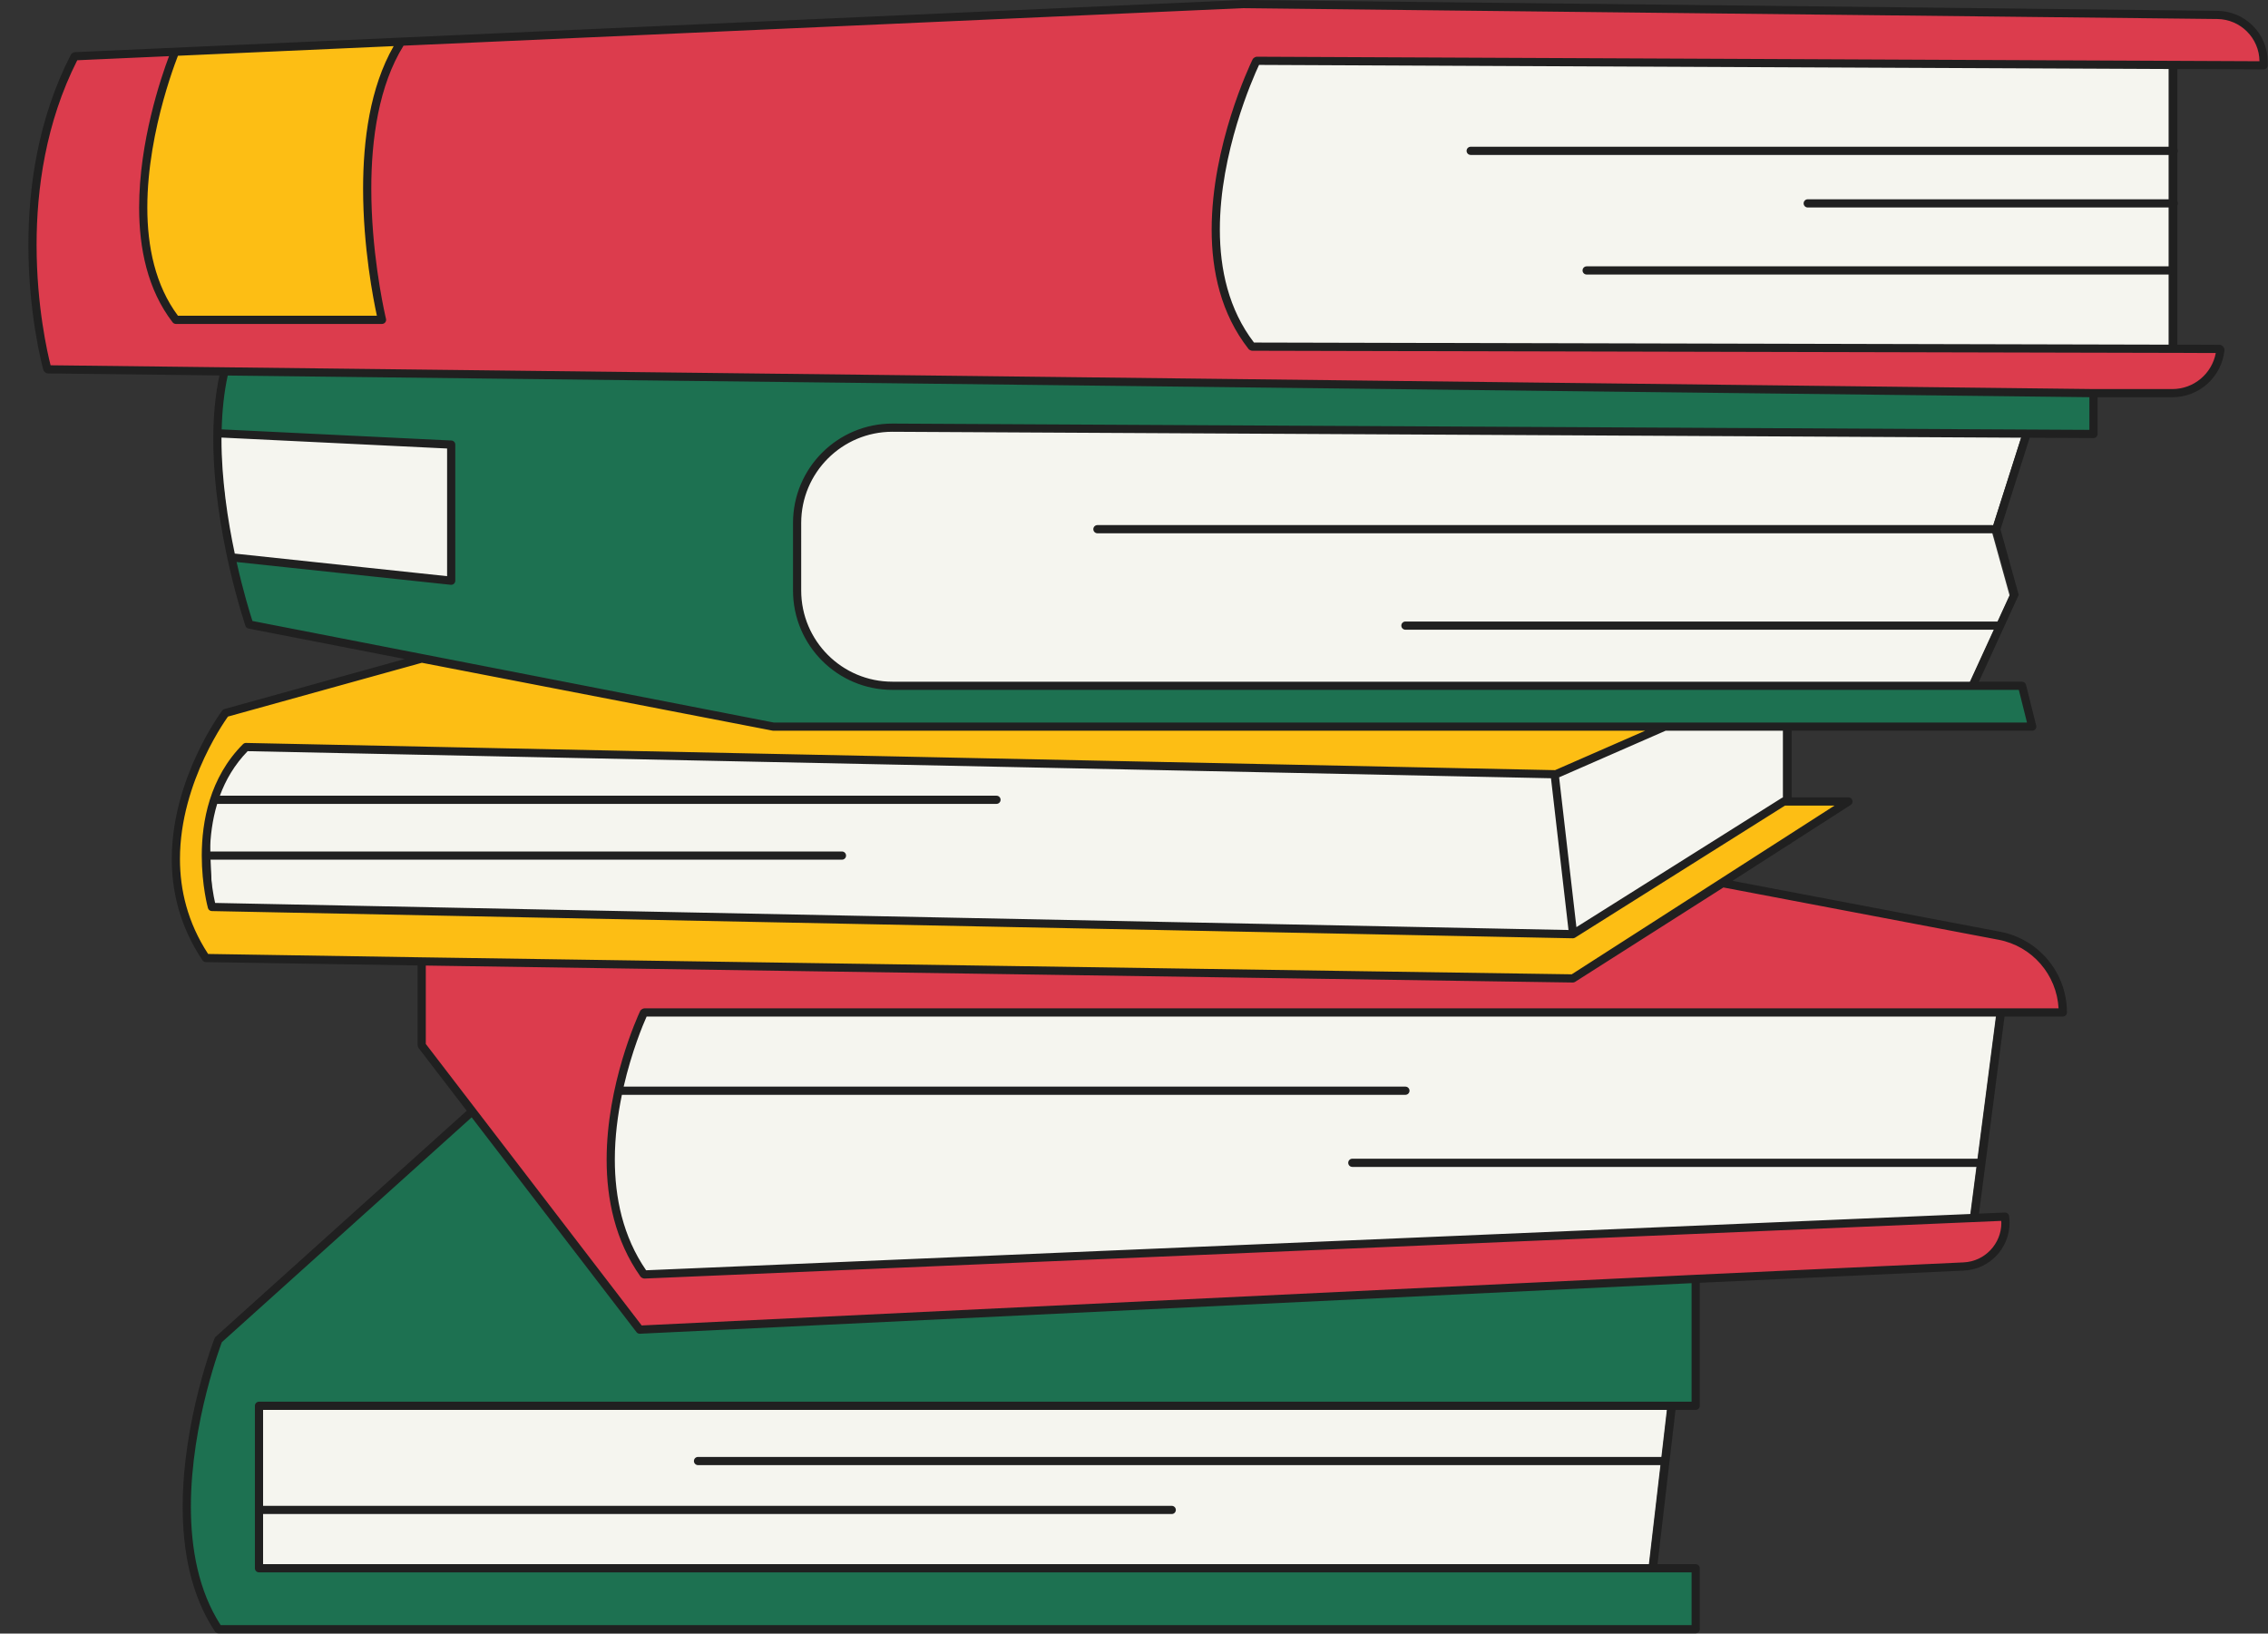
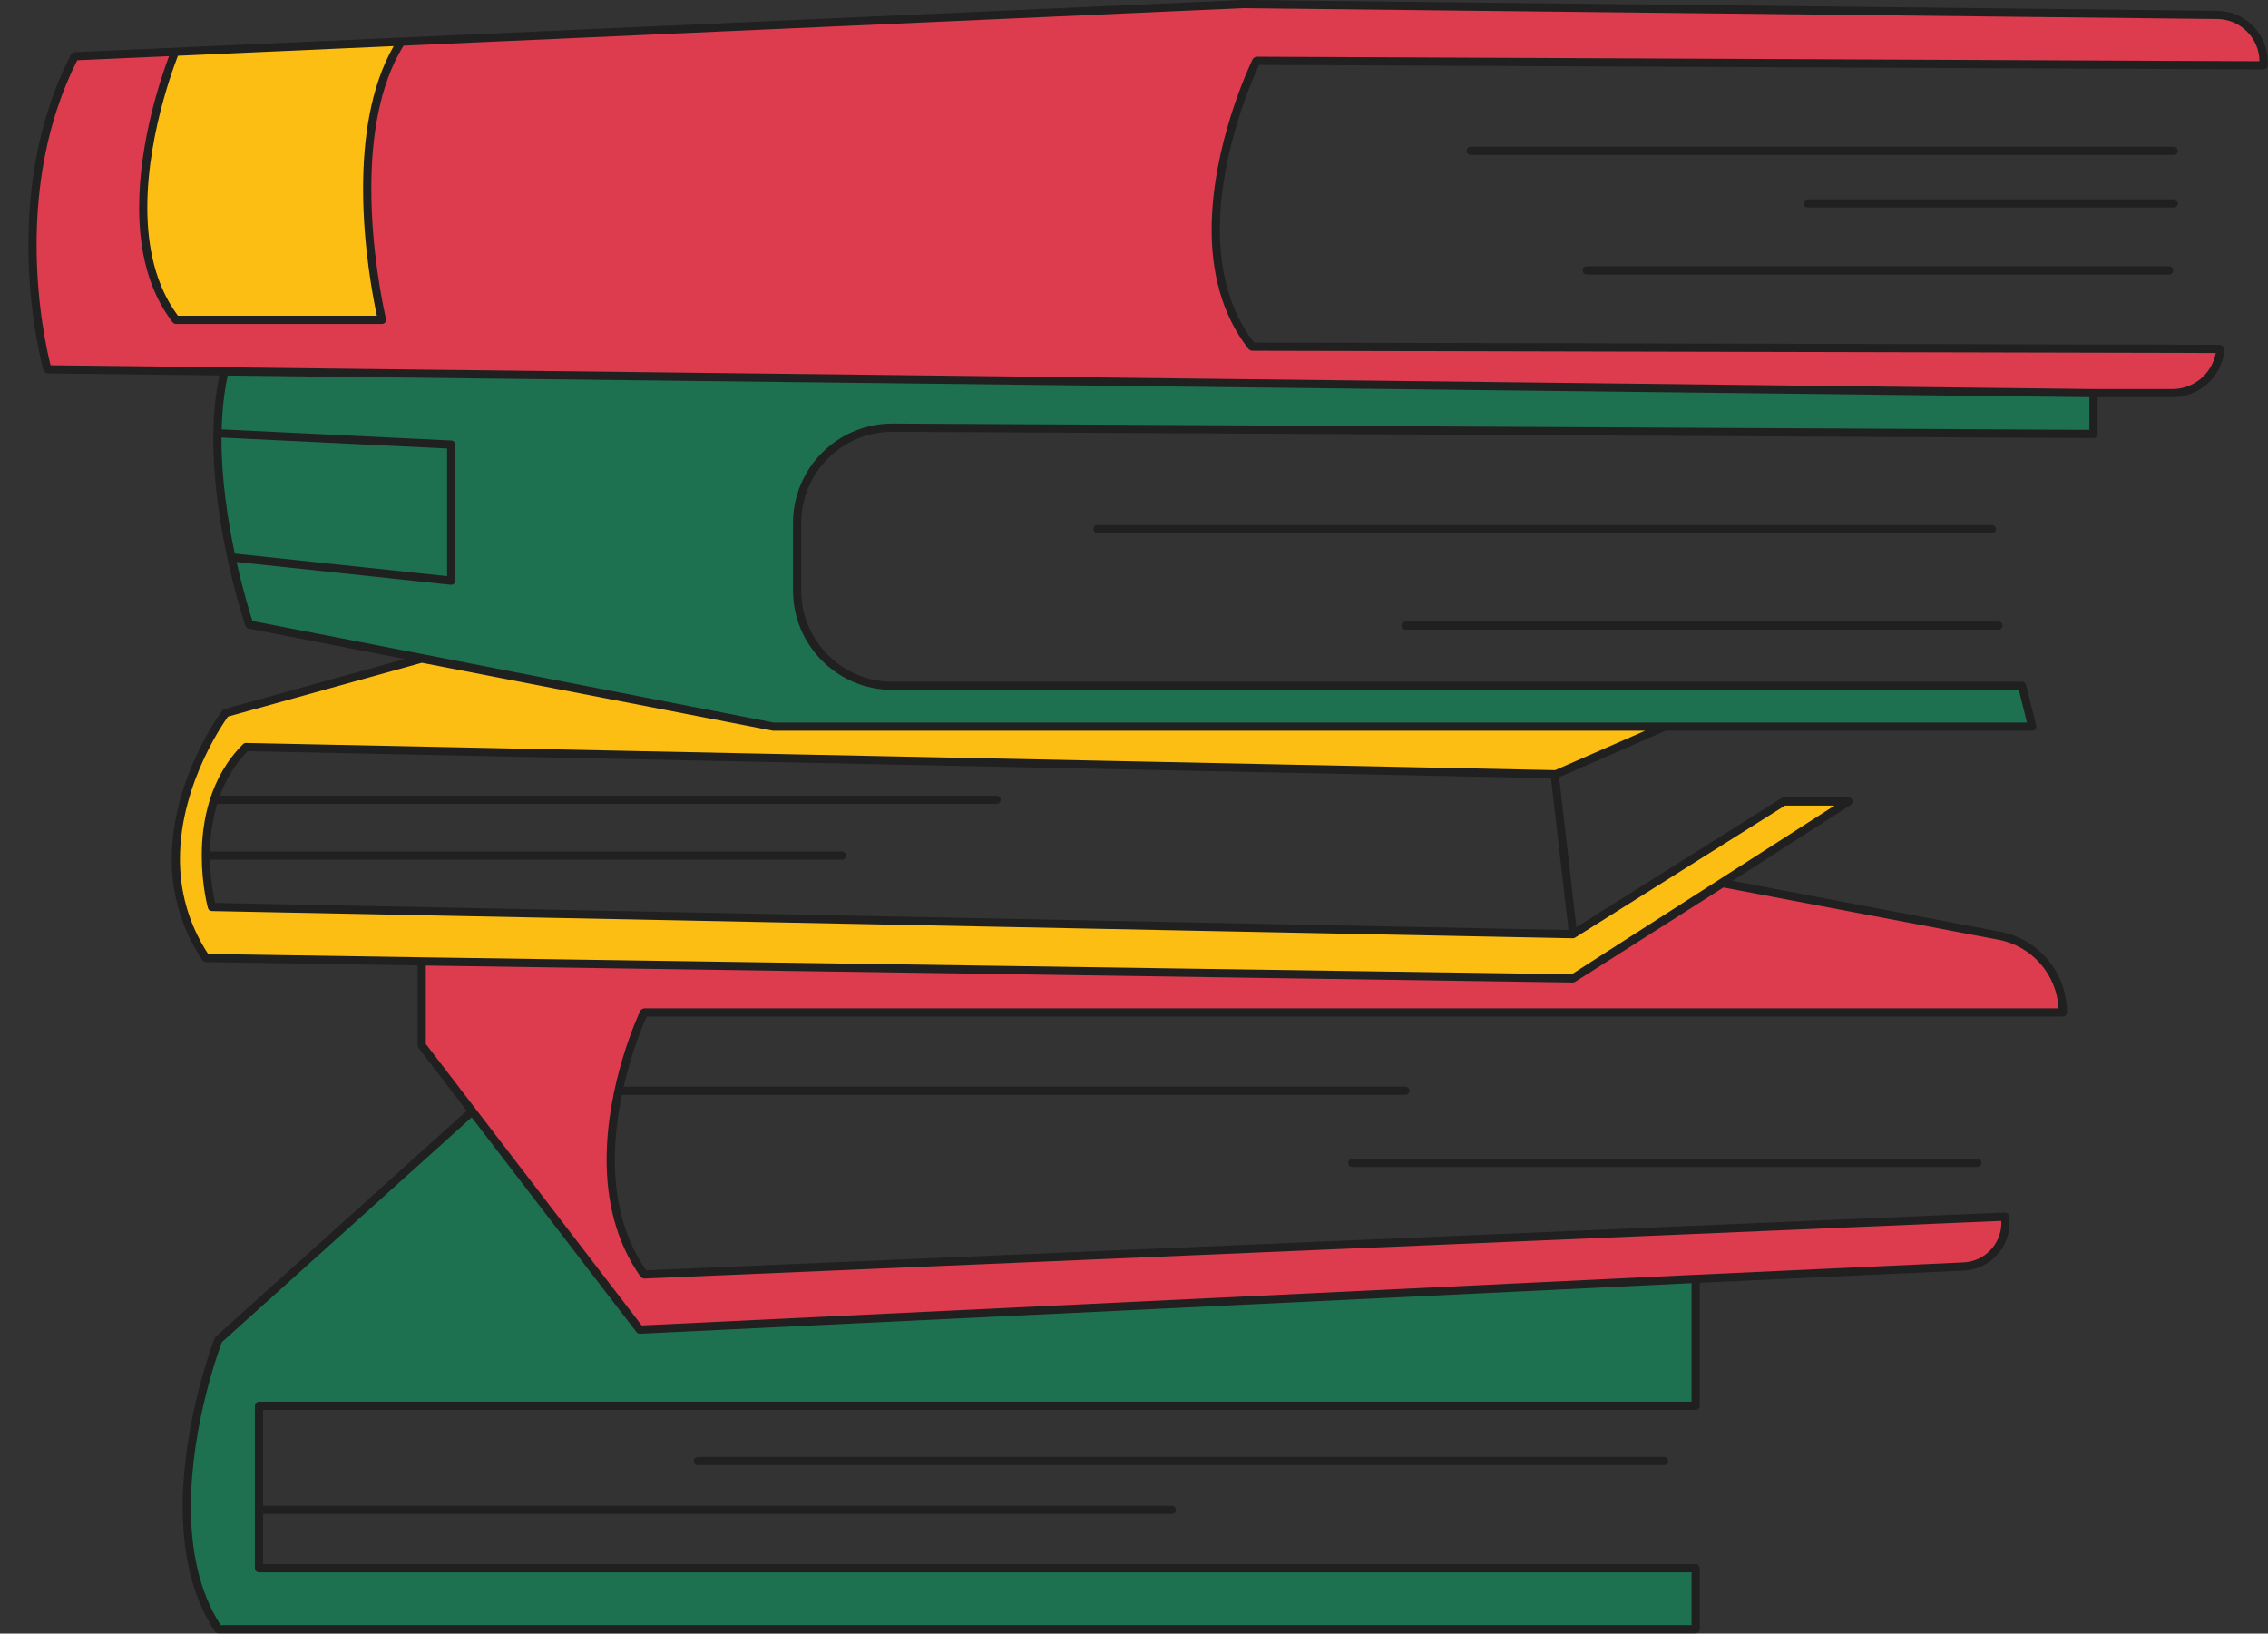
<svg xmlns="http://www.w3.org/2000/svg" fill="#000000" height="299.1" preserveAspectRatio="xMidYMid meet" version="1" viewBox="-5.2 0.0 415.3 299.1" width="415.3" zoomAndPan="magnify">
  <rect x="-5.2" y="0.0" width="415.3" height="299.1" fill="#333333" stroke="none" />
  <g id="change1_1">
-     <path d="M391.892,7.283v59.912l-179.451-2.575V7.283H391.892z M321.266,154.125v-25.871l-27.502,2.817 l-253.046,0.921l-9.446,14.508l1.224,28.572l250.777-0.718L321.266,154.125z M97.386,213.772l14.559,29.344 l233.869-15.581l8.574,4.016l6.338-48.931l-244.233-9.553L97.386,213.772z M35.464,267.769l6.263,22.429 l254.228,2.857l4.543-38.993l-257.109-6.552L35.464,267.769z M130.199,82.518l7.197,45.736l215.928,1.516 l9.478-20.669l-3.323-11.954l6.646-20.86v-7.684H135.184L130.199,82.518z" fill="#f5f5ef" />
-   </g>
+     </g>
  <g id="change2_1">
-     <path d="M130.287,82.205l0.03,0.189l7.296,46.365l158.97,1.116l-2.001,0.205l-253.414,0.922 l-9.798,15.048l1.265,29.532l82.704-0.237l-17.928,38.195l0.161,0.324l14.782,29.793l234.174-15.601l9.329,4.369 l6.575-50.764l-167.321-6.544l89.207-0.255l38.556-20.527v-0.45v-23.825l31.787,0.223l9.794-21.358l-3.336-12.002 l6.613-20.758v-8.552H135.514L130.287,82.205z M360.735,183.097l-6.101,47.099l-7.819-3.662l-233.562,15.561 l-14.176-28.572l17.922-38.182l42.351-0.121L360.735,183.097z M117.704,173.839l0.114-0.244l5.797,0.227 L117.704,173.839z M321.375,153.435l-37.432,19.928l-124.565,0.357l-42.495-1.662l-0.838,1.786l-81.972,0.235 L32.89,146.467l9.094-13.967l252.678-0.92l15.701-1.608l11.013,0.077L321.375,153.435z M366.234,69.113v6.818 l-6.678,20.962l3.309,11.905l-9.161,19.979l-30.828-0.216v-1.377l-12.584,1.289l-171.394-1.203l-7.069-44.918 l4.742-13.237H366.234z M35.533,267.489l0.067,0.242l6.415,22.971l255.465,2.872l4.716-40.481l-258.456-6.585 L35.533,267.489z M300.517,254.551l-4.37,37.508l-252.99-2.844l-6.045-21.646l7.642-19.534L300.517,254.551z M392.762,6.293L214.211,3.52l-1.682,61.598l180.971,2.597V6.304L392.762,6.293z M214.071,63.64l1.6-58.597 l176.33,2.738v58.412L214.071,63.64z" fill="#202020" />
-   </g>
+     </g>
  <g id="change3_1">
    <path d="M72.02,175.694l-39.525-0.623c-14.188-21.183,3.596-44.859,3.596-44.859l35.929-9.969 l64.381,12.461h163.237l-19.937,8.723l-239.872-4.984c-11.215,11.215-6.231,29.283-6.231,29.283l249.217,4.984 l38.629-24.299h11.838l-50.467,32.398L72.02,175.694z" fill="#fdbe14" />
  </g>
  <g id="change4_1">
    <path d="M111.945,243.116l193.356-9.296v23.24H42.225v29.747h263.076v11.155H34.788 c-13.014-19.521,0-52.987,0-52.987l46.48-41.832L111.945,243.116z M299.638,132.704h67.289l-1.869-7.477H158.211 c-9.637,0-17.449-7.812-17.449-17.449V95.417c0-9.672,7.868-17.5,17.54-17.449l219.839,1.154v-7.477l-342.258-3.984 c-4.569,19.56,4.569,46.351,4.569,46.351l95.949,18.691H299.638z" fill="#1d7151" />
  </g>
  <g id="change1_2">
-     <path d="M34.609,79.33l42.811,2.077v24.922l-40.174-4.271" fill="#f5f5ef" />
-   </g>
+     </g>
  <g id="change5_1">
    <path d="M111.945,243.116L72.02,191.062v-15.368l210.796,3.115l27.414-17.445l50.675,9.628 c6.747,1.282,11.63,7.18,11.63,14.047l0,0H112.725c0,0-13.707,28.66,0,47.974l249.217-10.592l0,0 c0.668,4.676-2.837,8.911-7.556,9.129l-49.086,2.269 M392.721,71.645c4.459,0,8.196-3.373,8.651-7.809l0.03-0.29 l-177.359-0.415c-15.368-19.522,0.831-52.336,0.831-52.336l184.421,0.831v-0.666c0-4.694-3.778-8.514-8.471-8.566 L222.277,0.411L8.47,9.964c-13.707,26.583-4.984,57.32-4.984,57.32l374.656,4.361H392.721z" fill="#dc3c4d" />
  </g>
  <g id="change3_2">
    <path d="M68.481,7.283c-11.846,17.879-3.73,51.279-3.73,51.279H27.004 c-13.449-17.445,0-49.425,0-49.425L68.481,7.283z" fill="#fdbe14" />
  </g>
  <g id="change2_2">
    <path d="M400.831,1.983L222.29,0h-0.008h-0.009l-0.033,0.001L67.899,6.897l-0.043-0.028l-0.019,0.031 L8.522,9.55c-0.131,0.006-0.263,0.048-0.373,0.119L8.023,9.751c-0.11,0.071-0.201,0.17-0.26,0.287 C1.691,21.857,0.001,34.444,0,44.834c0.001,12.455,2.431,21.769,2.733,22.882c0.044,0.161,0.139,0.301,0.272,0.402 l0.139,0.105c0.128,0.097,0.283,0.149,0.443,0.151l31.388,0.365c-0.784,3.723-1.12,7.651-1.121,11.595 c0.006,17.038,5.879,34.219,5.889,34.259c0.087,0.253,0.304,0.443,0.566,0.494l28.616,5.574l-33.034,9.165 c-0.161,0.044-0.299,0.139-0.399,0.273c-0.034,0.062-9.221,12.237-9.238,27.186 c-0.002,5.961,1.483,12.369,5.619,18.54c0.137,0.204,0.365,0.329,0.611,0.333L71.27,176.771v14.58l0.039,0.239 l0.03,0.09l0.116,0.217l8.807,11.482l-45.977,41.378c-0.088,0.079-0.154,0.175-0.197,0.286 c-0.013,0.046-5.829,14.966-5.835,30.845c0.002,7.938,1.456,16.143,5.91,22.829c0.139,0.209,0.373,0.334,0.624,0.334 h270.513c0.197,0,0.391-0.08,0.53-0.22s0.22-0.333,0.22-0.53V287.146c0-0.197-0.08-0.391-0.22-0.53 s-0.333-0.22-0.53-0.22H42.975v-9.19c0.016,0.001,0.029,0.009,0.045,0.009h166.341c0.414,0,0.75-0.336,0.75-0.75 s-0.336-0.75-0.75-0.75H43.02c-0.016,0-0.029,0.008-0.045,0.009v-17.576h262.325c0.197,0,0.391-0.08,0.53-0.22 s0.22-0.333,0.22-0.53v-22.523l48.371-2.236c4.735-0.221,8.352-4.134,8.354-8.732 c0-0.413-0.029-0.831-0.09-1.252c-0.054-0.381-0.39-0.659-0.774-0.643l-248.799,10.573 c-4.274-6.199-5.728-13.374-5.729-20.256c-0.002-4.179,0.54-8.23,1.294-11.869h143.473c0.414,0,0.75-0.336,0.75-0.75 s-0.336-0.75-0.75-0.75H109c1.491-6.49,3.566-11.406,4.206-12.832h259.328c0.197,0,0.391-0.08,0.53-0.22 s0.22-0.333,0.22-0.53c0-7.229-5.139-13.435-12.24-14.784l-49.01-9.312l21.654-13.901 c0.28-0.18,0.408-0.522,0.315-0.842c-0.094-0.32-0.387-0.539-0.72-0.539h-11.838 c-0.143,0-0.278,0.039-0.399,0.115l-37.584,23.642l-3.165-27.422c-0-0.004-0.003-0.006-0.003-0.009 l19.502-8.531h67.132c0.231,0,0.449-0.107,0.591-0.289c0.143-0.182,0.192-0.42,0.137-0.644l-1.869-7.477 c-0.084-0.334-0.383-0.568-0.728-0.568H158.211c-4.613-0.001-8.783-1.868-11.808-4.891 c-3.023-3.024-4.892-7.194-4.892-11.808V95.756c0-4.616,1.869-8.786,4.893-11.81 c3.024-3.023,7.194-4.889,11.805-4.89l0.089,0.001l219.84,1.154c0.2,0.001,0.391-0.077,0.533-0.218 c0.142-0.142,0.221-0.332,0.221-0.532v-6.727h13.697c4.918-0.001,9.038-3.719,9.542-8.611 c0.021-0.21-0.047-0.421-0.189-0.579l-0.145-0.162c-0.142-0.157-0.345-0.248-0.556-0.248l-176.823-0.415 c-4.64-6.054-6.247-13.409-6.247-20.686c-0.009-14.026,5.991-27.622,7.174-30.148l183.946,0.829 c0.2,0.001,0.39-0.077,0.532-0.218c0.142-0.142,0.221-0.332,0.221-0.532v-0.666 C410.043,6.194,405.936,2.041,400.831,1.983z M27.383,10.209l39.505-1.765c-4.343,7.559-5.595,17.239-5.6,26.081 c0.001,10.794,1.886,20.354,2.524,23.287H27.385c-4.173-5.585-5.61-12.714-5.609-19.817 c-0.001-7.221,1.478-14.379,2.962-19.72c0.741-2.671,1.482-4.888,2.038-6.435 C27.021,11.156,27.227,10.612,27.383,10.209z M35.354,80.335l0.005-0.218l41.31,2.004v23.373l-38.88-4.133 C36.508,95.308,35.352,87.783,35.354,80.335z M304.55,256.649H42.225c-0.197,0-0.391,0.08-0.53,0.22 s-0.22,0.333-0.22,0.53v29.747c0,0.197,0.08,0.391,0.22,0.53s0.333,0.22,0.53,0.22h262.325v9.655H35.201 c-4.054-6.271-5.448-14.036-5.447-21.663c-0.001-7.759,1.433-15.349,2.869-20.989 c0.718-2.82,1.435-5.153,1.974-6.779c0.269-0.812,0.492-1.448,0.648-1.88c0.077-0.215,0.138-0.379,0.18-0.489 l45.742-41.168l30.184,39.33c0.149,0.194,0.385,0.304,0.631,0.292l192.569-9.258V256.649z M360.764,172.067 c6.144,1.168,10.646,6.38,10.986,12.562H112.819c-0.135,0-0.273,0.038-0.388,0.108l-0.131,0.079 c-0.129,0.077-0.229,0.189-0.292,0.325c-0.527,1.144-6.118,13.424-6.125,27.189c0,7.186,1.535,14.802,6.182,21.389 c0.073,0.103,0.168,0.185,0.282,0.24l0.129,0.064c0.113,0.056,0.236,0.082,0.363,0.076l248.409-10.557 c0.006,0.121,0.026,0.245,0.026,0.365c0,3.804-2.999,7.055-6.922,7.234l-49.087,2.269h-0.002l-192.963,9.277 L72.77,191.147v-14.354l210.035,3.104c0.145,0.002,0.293-0.04,0.416-0.119l0.032-0.021l0.002-0.001l27.127-17.263 L360.764,172.067z M282.012,170.282l-247.821-4.956c-0.27-1.166-0.858-4.149-0.93-7.919h115.713 c0.414,0,0.75-0.336,0.75-0.75s-0.336-0.75-0.75-0.75H33.257c0.052-2.708,0.403-5.72,1.308-8.717H177.269 c0.414,0,0.75-0.336,0.75-0.75s-0.336-0.75-0.75-0.75H35.062c1.06-2.872,2.678-5.676,5.086-8.152l238.659,4.959 c0,0.003-0.001,0.006-0.001,0.009L282.012,170.282z M279.551,141.012l-239.706-4.981 c-0.203-0.004-0.402,0.076-0.546,0.22c-3.066,3.065-4.959,6.63-6.079,10.19 c-1.12,3.561-1.475,7.119-1.475,10.217c0.001,5.508,1.12,9.565,1.131,9.606c0.088,0.321,0.375,0.544,0.708,0.551 l249.217,4.984c0.145,0.003,0.29-0.037,0.414-0.115l38.445-24.184h9.065l-48.125,30.895l-210.422-3.109h-0.001 l-0.146-0.002l-39.122-0.616c-3.792-5.808-5.154-11.768-5.156-17.38c-0.002-7.162,2.231-13.75,4.474-18.54 c1.12-2.394,2.241-4.338,3.08-5.68c0.42-0.671,0.769-1.191,1.011-1.542c0.094-0.136,0.167-0.239,0.227-0.323 l35.506-9.851l64.208,12.427l0.143,0.014h159.651L279.551,141.012z M377.392,78.707l-219.085-1.15l-0.098-0.001 c-10.044,0.001-18.196,8.143-18.197,18.199v12.361c0,10.051,8.148,18.199,18.199,18.199h206.261l1.494,5.977 h-66.328h-163.165l-95.446-18.594c-0.409-1.254-1.671-5.299-2.9-10.794l39.214,4.169 c0.21,0.022,0.423-0.046,0.581-0.188c0.157-0.142,0.248-0.346,0.248-0.558V81.407c0-0.4-0.314-0.73-0.714-0.749 l-42.062-2.041c0.084-3.382,0.42-6.715,1.106-9.859l260.86,3.036l80.032,0.932V78.707z M224.968,10.385 c-0.135-0.001-0.265,0.034-0.381,0.102l-0.129,0.075c-0.13,0.076-0.232,0.186-0.298,0.322 c-0.582,1.221-7.481,15.776-7.489,31.15c-0.001,7.581,1.69,15.396,6.735,21.84 c0.07,0.09,0.159,0.162,0.262,0.212l0.118,0.058c0.102,0.05,0.213,0.075,0.327,0.076l176.426,0.414 c-0.709,3.794-4.027,6.602-7.95,6.601H378.146l-23.807-0.277L4.064,66.88C3.513,64.724,1.499,56.075,1.5,44.834 C1.499,34.695,3.147,22.474,8.946,11.033l16.805-0.751c-1.497,3.98-5.469,15.654-5.475,27.712 c0.001,7.418,1.509,15.021,6.134,21.025c0.142,0.185,0.36,0.292,0.594,0.292h37.748c0.231,0,0.447-0.105,0.59-0.287 s0.193-0.416,0.139-0.641c0-0.001-0.04-0.166-0.113-0.492c-0.513-2.28-2.579-12.194-2.578-23.368 c-0.006-9.044,1.376-18.89,5.904-26.162L222.288,1.5L400.814,3.483c4.253,0.047,7.68,3.486,7.726,7.729 L224.968,10.385z M393.589,27.618c0,0.414-0.336,0.75-0.75,0.75H264.102c-0.414,0-0.75-0.336-0.75-0.75 s0.336-0.75,0.75-0.75h128.737C393.253,26.868,393.589,27.204,393.589,27.618z M356.873,212.158 c0.414,0,0.75,0.336,0.75,0.75s-0.336,0.75-0.75,0.75H242.425c-0.414,0-0.75-0.336-0.75-0.75s0.336-0.75,0.75-0.75H356.873z M299.517,266.762c0.414,0,0.75,0.336,0.75,0.75s-0.336,0.75-0.75,0.75H122.616c-0.414,0-0.75-0.336-0.75-0.75 s0.336-0.75,0.75-0.75H299.517z M359.556,97.643H195.752c-0.414,0-0.75-0.336-0.75-0.75s0.336-0.75,0.75-0.75h163.804 c0.414,0,0.75,0.336,0.75,0.75S359.97,97.643,359.556,97.643z M392,48.767c0.414,0,0.75,0.336,0.75,0.75 s-0.336,0.75-0.75,0.75H285.337c-0.414,0-0.75-0.336-0.75-0.75s0.336-0.75,0.75-0.75H392z M251.4,114.549 c0-0.414,0.336-0.75,0.75-0.75h108.585c0.414,0,0.75,0.336,0.75,0.75s-0.336,0.75-0.75,0.75h-108.585 C251.736,115.299,251.4,114.963,251.4,114.549z M392.839,37.989h-67.022c-0.414,0-0.75-0.336-0.75-0.75 s0.336-0.75,0.75-0.75h67.022c0.414,0,0.75,0.336,0.75,0.75S393.253,37.989,392.839,37.989z" fill="#202020" />
  </g>
</svg>